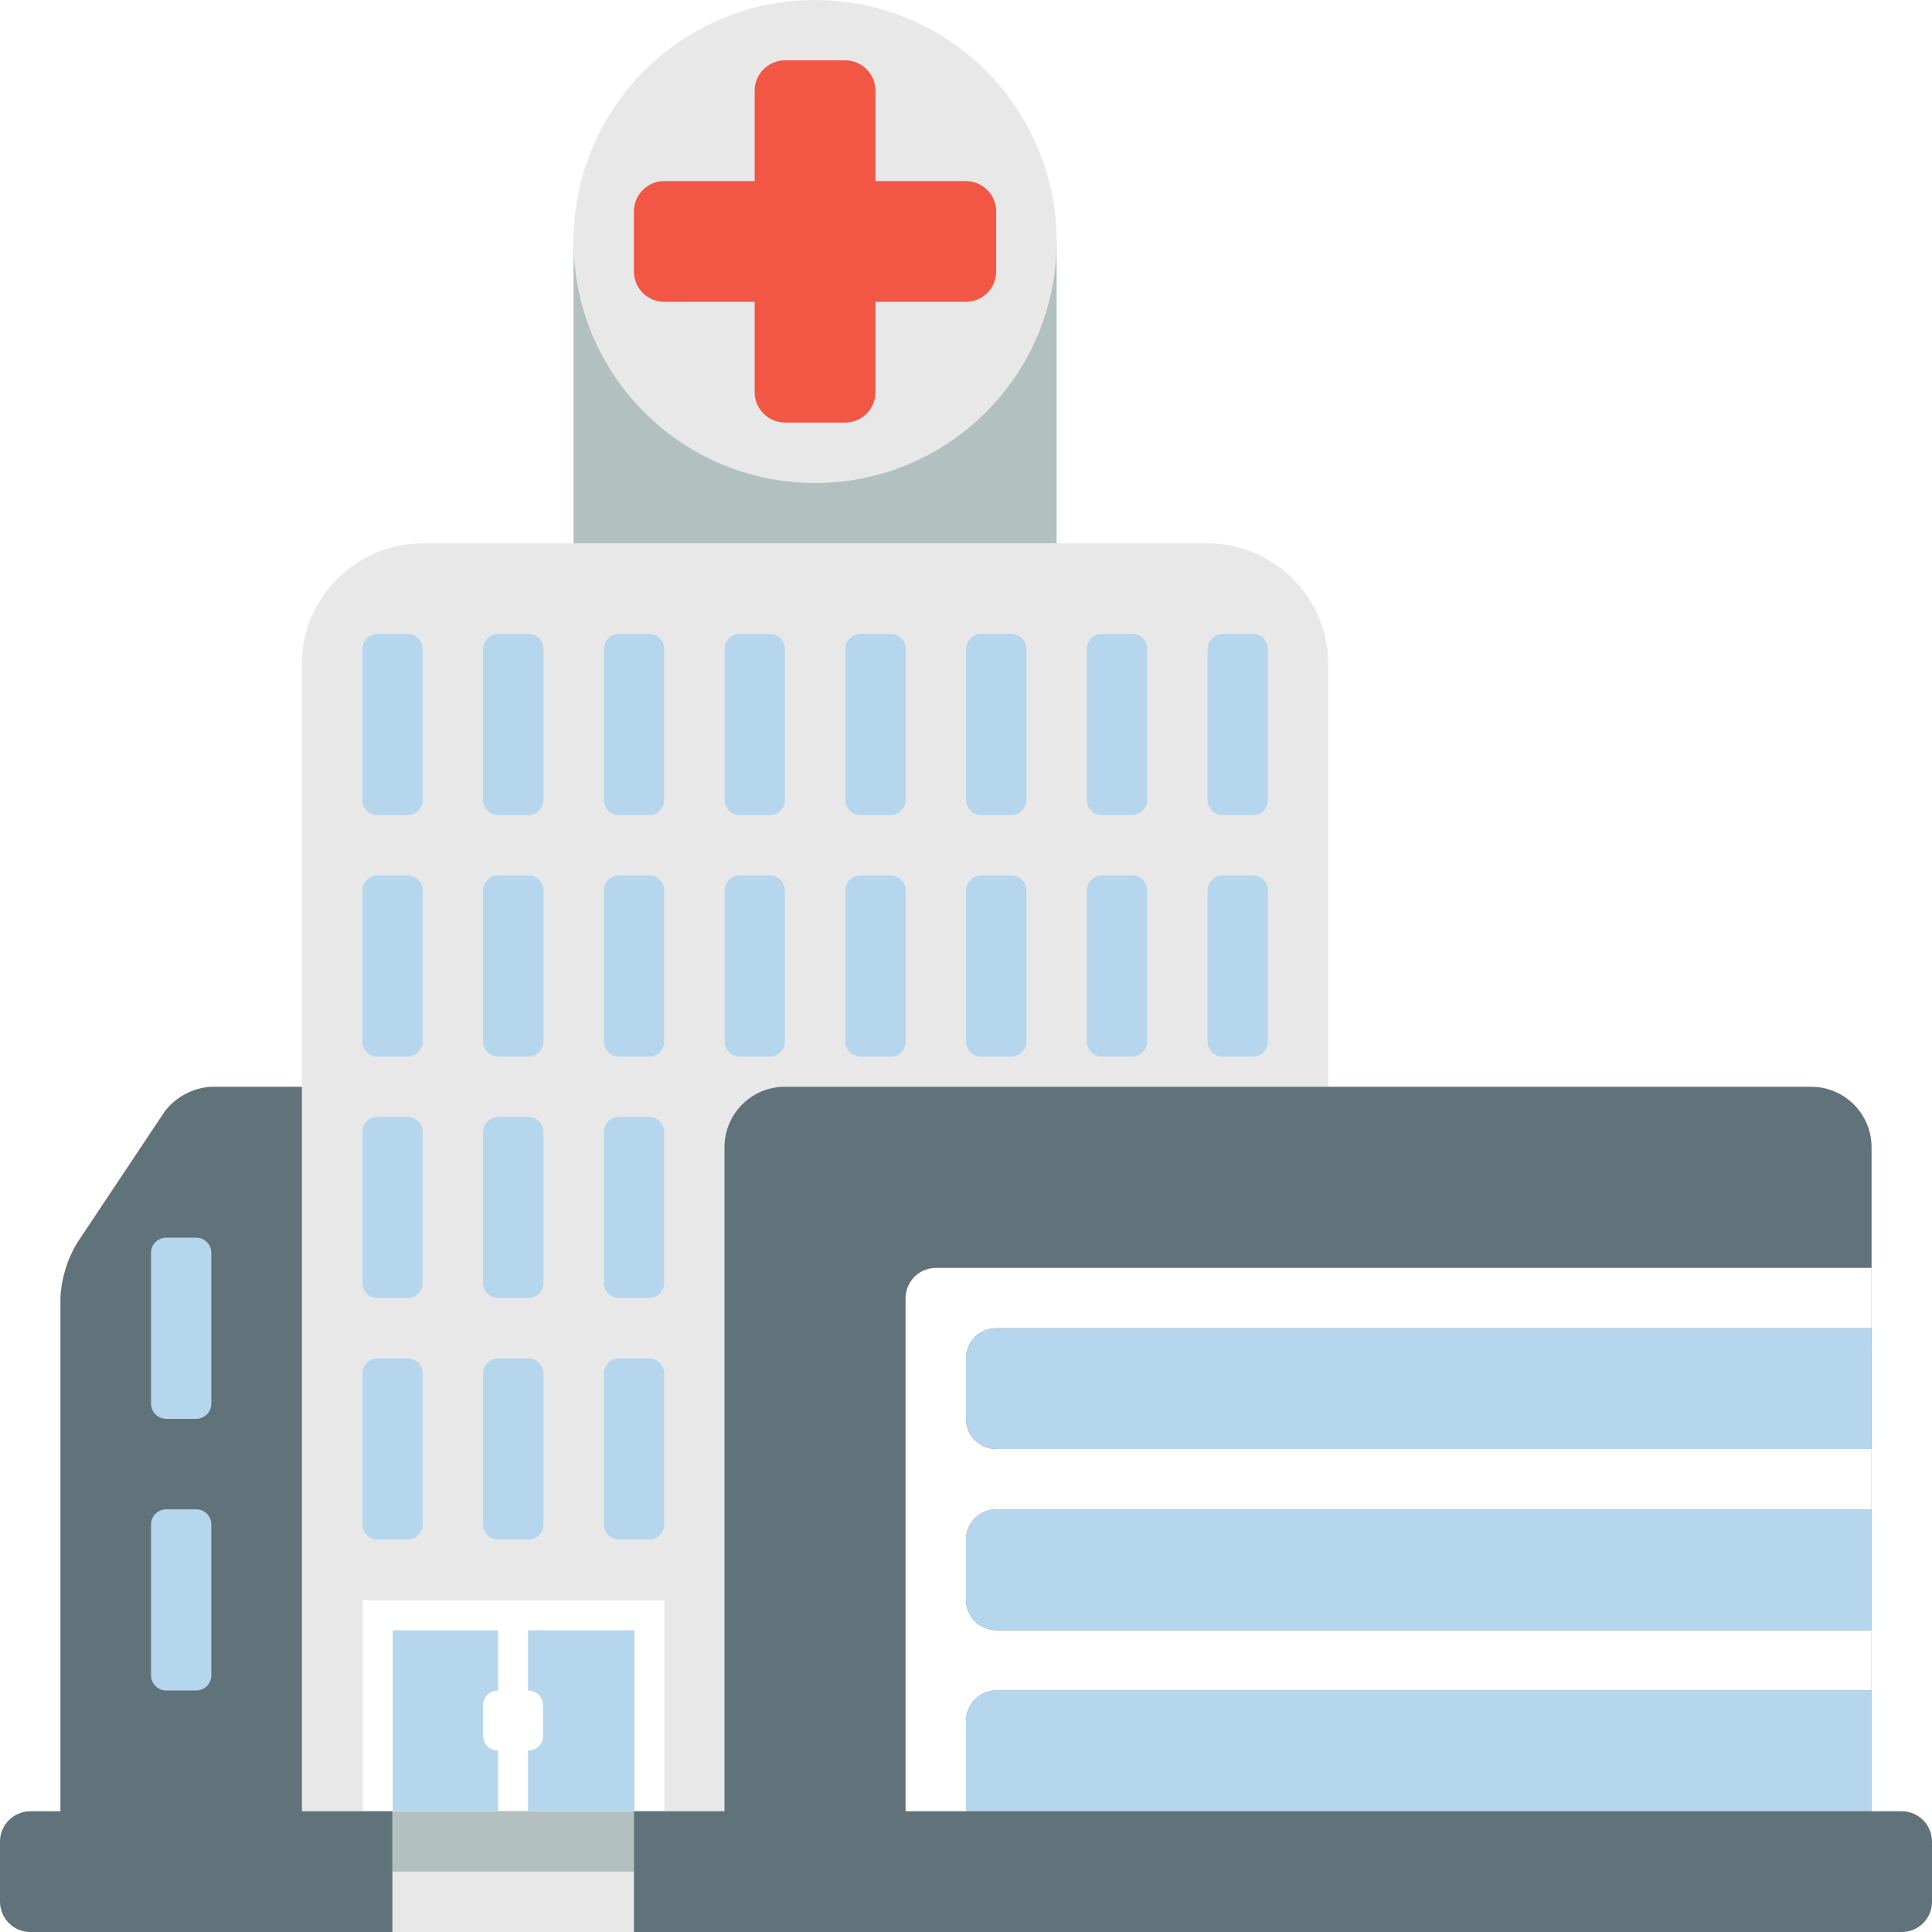
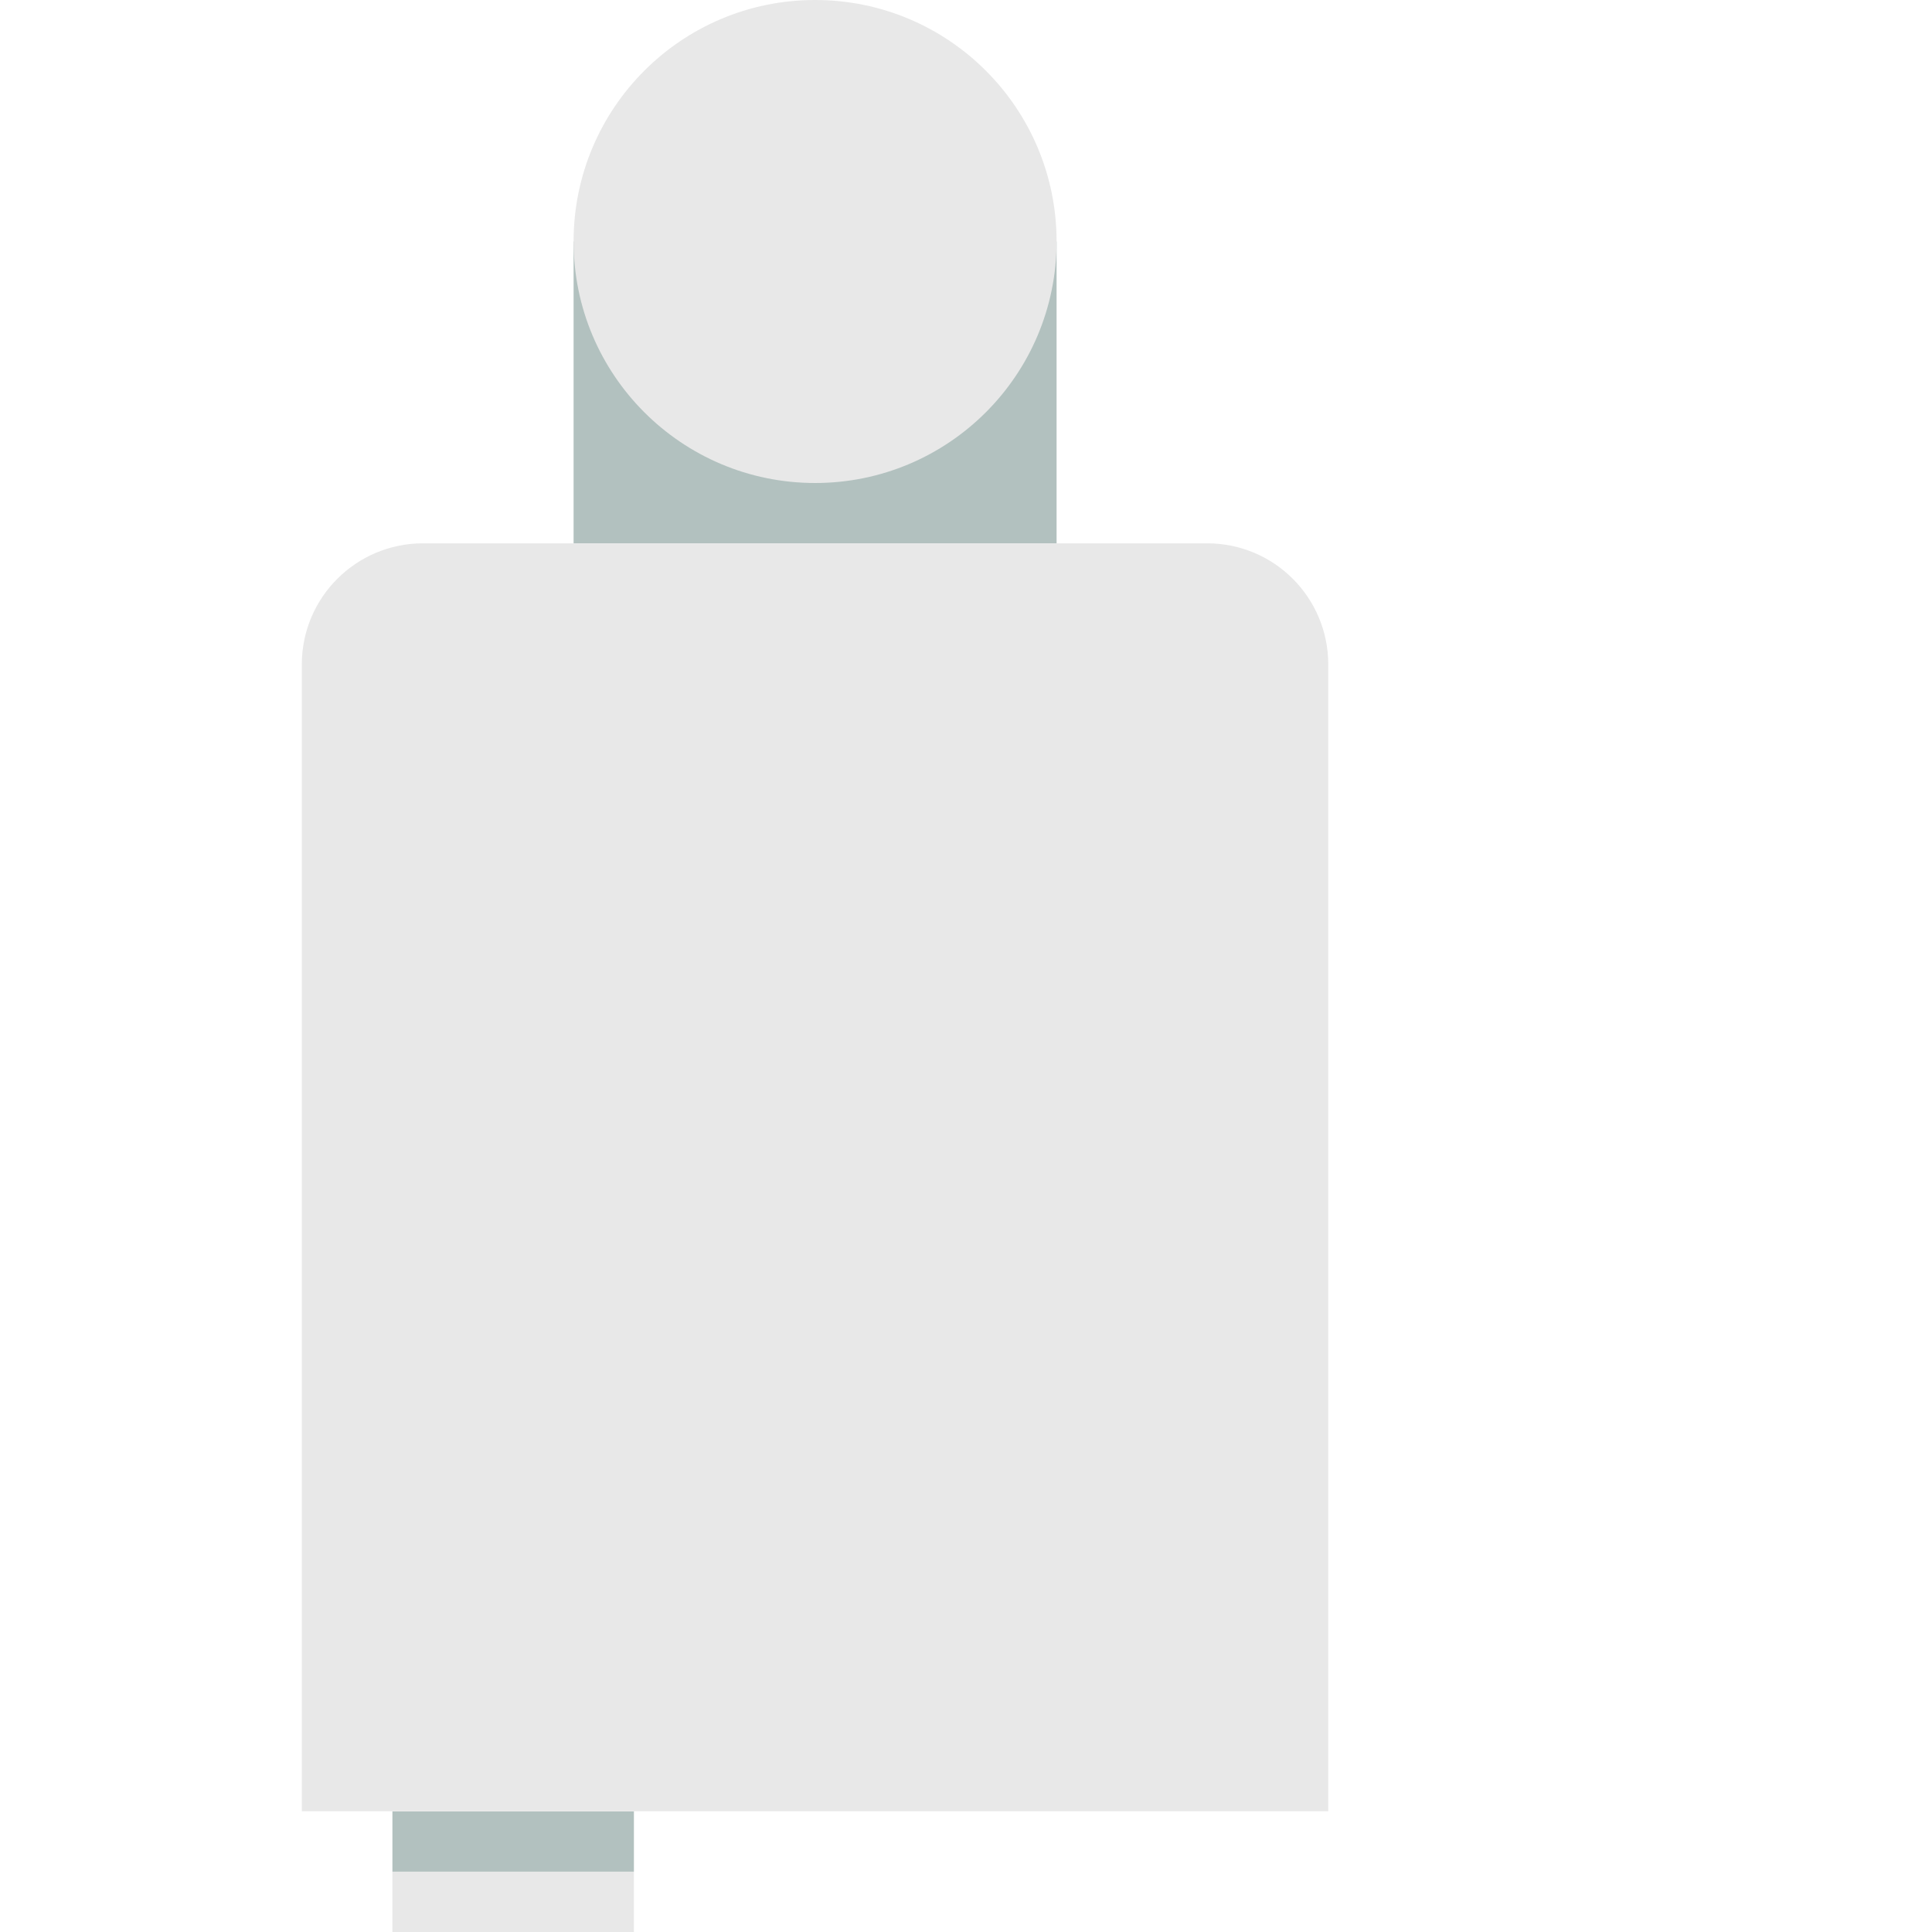
<svg xmlns="http://www.w3.org/2000/svg" version="1.1" class="praxis" x="0px" y="0px" width="18" height="18" viewBox="0 0 18 18"> style="enable-background:new 0 0 18 18;" xml:space="preserve"&gt;
<style type="text/css">
	.praxis .st0{fill:#B2C1BF;}
	.praxis .st1{fill:#E8E8E8;}
	.praxis .st2{fill:#60727A;}
	.praxis .st3{fill:#F25644;}
	.praxis .st4{fill:#FFFFFF;}
	.praxis .st5{fill:#B5D6ED;}
</style>
  <path class="st0" d="M5.344,2.25h4.5v2.813h-4.5V2.25z M3.656,17.438h2.25v-0.562h-2.25V17.438z" />
  <path class="st1" d="M11.25,5.062H3.938C3.317,5.064,2.814,5.566,2.812,6.187v10.688h9.563V6.187  C12.373,5.566,11.871,5.064,11.25,5.062 M3.656,18h2.25v-0.562h-2.25V18z M7.594,0c1.243,0,2.25,1.007,2.25,2.25  S8.837,4.5,7.594,4.5s-2.25-1.007-2.25-2.25S6.351,0,7.594,0" />
-   <path class="st2" d="M17.719,16.875h-0.282v-6.188c-0.001-0.31-0.252-0.561-0.562-0.562H7.312c-0.31,0.001-0.561,0.252-0.562,0.562  v6.188H2.813v-6.75H1.969c-0.173,0.01-0.333,0.095-0.437,0.234l-0.813,1.22c-0.094,0.156-0.148,0.333-0.156,0.515v4.781H0.282  C0.127,16.876,0.001,17.001,0,17.156v0.563C0.001,17.874,0.127,18,0.282,18h3.374v-0.562v-0.562h2.25v0.562V18h11.813  C17.874,18,18,17.874,18,17.719v-0.563C17.999,17.001,17.874,16.876,17.719,16.875z" />
-   <path id="Pfad_746_1_" class="st3" d="M9,1.687H8.156V0.843C8.155,0.688,8.03,0.563,7.875,0.562H7.313  C7.158,0.563,7.032,0.688,7.031,0.843v0.844H6.187c-0.155,0.001-0.28,0.126-0.281,0.281v0.563c0.001,0.155,0.126,0.28,0.281,0.281  h0.844v0.844c0.001,0.155,0.127,0.28,0.282,0.281h0.562c0.155-0.001,0.28-0.126,0.281-0.281V2.812H9  c0.155-0.001,0.28-0.126,0.281-0.281V1.968C9.28,1.813,9.155,1.688,9,1.687" />
-   <path class="st4" d="M9.281,12.375h8.156v-0.562H8.719c-0.155,0-0.281,0.126-0.282,0.281v4.781H9v-0.844  c0.001-0.155,0.126-0.28,0.281-0.281h8.156v-0.562H9.281C9.126,15.187,9,15.061,9,14.906v-0.562c0-0.155,0.126-0.281,0.281-0.282  h8.156V13.5H9.281C9.126,13.499,9.001,13.374,9,13.219v-0.563C9.001,12.501,9.126,12.376,9.281,12.375 M3.38,14.91v1.96h0.28v-1.68  h0.98v0.56c-0.08,0-0.14,0.06-0.14,0.14v0.28c0,0.08,0.06,0.14,0.14,0.14v0.56h0.28v-0.56c0.08,0,0.14-0.06,0.14-0.14v-0.28  c0-0.08-0.06-0.14-0.14-0.14v-0.56h0.99v1.68h0.28v-1.96H3.38z" />
-   <path class="st5" d="M1.969,13.078c0,0.078-0.063,0.141-0.141,0.141H1.547c-0.077-0.001-0.14-0.064-0.14-0.141v-1.406  c0-0.077,0.063-0.14,0.14-0.141h0.281c0.078,0,0.141,0.063,0.141,0.141c0,0,0,0,0,0V13.078z M1.969,15.609  c0,0.078-0.063,0.141-0.141,0.141H1.547c-0.077-0.001-0.14-0.064-0.14-0.141v-1.406c0-0.077,0.063-0.14,0.14-0.141h0.281  c0.078,0,0.141,0.063,0.141,0.141c0,0,0,0,0,0V15.609z M3.938,9.703c0,0.078-0.063,0.141-0.141,0.141H3.516  c-0.077-0.001-0.14-0.064-0.14-0.141V8.297c0-0.077,0.063-0.14,0.14-0.141h0.281c0.078,0,0.141,0.063,0.141,0.141c0,0,0,0,0,0V9.703  z M5.063,9.703c0,0.078-0.063,0.141-0.141,0.141H4.641c-0.077-0.001-0.14-0.064-0.14-0.141V8.297c0-0.077,0.063-0.14,0.14-0.141  h0.281c0.078,0,0.141,0.063,0.141,0.141c0,0,0,0,0,0V9.703z M6.188,9.703c0,0.078-0.063,0.141-0.141,0.141H5.766  c-0.077-0.001-0.14-0.064-0.14-0.141V8.297c0-0.077,0.063-0.14,0.14-0.141h0.281c0.078,0,0.141,0.063,0.141,0.141c0,0,0,0,0,0V9.703  z M7.313,9.703c0,0.078-0.063,0.141-0.141,0.141H6.891c-0.077-0.001-0.14-0.064-0.14-0.141V8.297c0-0.077,0.063-0.14,0.14-0.141  h0.281c0.078,0,0.141,0.063,0.141,0.141c0,0,0,0,0,0V9.703z M8.438,9.703c0,0.078-0.063,0.141-0.141,0.141H8.016  c-0.077-0.001-0.14-0.064-0.14-0.141V8.297c0-0.077,0.063-0.14,0.14-0.141h0.281c0.078,0,0.141,0.063,0.141,0.141c0,0,0,0,0,0V9.703  z M3.938,11.953c0,0.078-0.063,0.141-0.141,0.141H3.516c-0.077-0.001-0.14-0.064-0.14-0.141v-1.406c0-0.077,0.063-0.14,0.14-0.141  h0.281c0.078,0,0.141,0.063,0.141,0.141c0,0,0,0,0,0V11.953z M5.063,11.953c0,0.078-0.063,0.141-0.141,0.141H4.641  c-0.077-0.001-0.14-0.064-0.14-0.141v-1.406c0-0.077,0.063-0.14,0.14-0.141h0.281c0.078,0,0.141,0.063,0.141,0.141c0,0,0,0,0,0  V11.953z M6.188,11.953c0,0.078-0.063,0.141-0.141,0.141H5.766c-0.077-0.001-0.14-0.064-0.14-0.141v-1.406  c0-0.077,0.063-0.14,0.14-0.141h0.281c0.078,0,0.141,0.063,0.141,0.141c0,0,0,0,0,0V11.953z M3.938,14.203  c0,0.078-0.063,0.141-0.141,0.141H3.516c-0.077-0.001-0.14-0.064-0.14-0.141v-1.406c0-0.077,0.063-0.14,0.14-0.141h0.281  c0.078,0,0.141,0.063,0.141,0.141c0,0,0,0,0,0V14.203z M5.063,14.203c0,0.078-0.063,0.141-0.141,0.141H4.641  c-0.077-0.001-0.14-0.064-0.14-0.141v-1.406c0-0.077,0.063-0.14,0.14-0.141h0.281c0.078,0,0.141,0.063,0.141,0.141c0,0,0,0,0,0  V14.203z M6.188,14.203c0,0.078-0.063,0.141-0.141,0.141H5.766c-0.077-0.001-0.14-0.064-0.14-0.141v-1.406  c0-0.077,0.063-0.14,0.14-0.141h0.281c0.078,0,0.141,0.063,0.141,0.141c0,0,0,0,0,0V14.203z M3.938,7.453  c0,0.078-0.063,0.141-0.141,0.141H3.516c-0.077-0.001-0.14-0.064-0.14-0.141V6.047c0-0.077,0.063-0.14,0.14-0.141h0.281  c0.078,0,0.141,0.063,0.141,0.141c0,0,0,0,0,0V7.453z M5.063,7.453c0,0.078-0.063,0.141-0.141,0.141H4.641  c-0.077-0.001-0.14-0.064-0.14-0.141V6.047c0-0.077,0.063-0.14,0.14-0.141h0.281c0.078,0,0.141,0.063,0.141,0.141c0,0,0,0,0,0V7.453  z M6.188,7.453c0,0.078-0.063,0.141-0.141,0.141H5.766c-0.077-0.001-0.14-0.064-0.14-0.141V6.047c0-0.077,0.063-0.14,0.14-0.141  h0.281c0.078,0,0.141,0.063,0.141,0.141c0,0,0,0,0,0V7.453z M7.313,7.453c0,0.078-0.063,0.141-0.141,0.141H6.891  c-0.077-0.001-0.14-0.064-0.14-0.141V6.047c0-0.077,0.063-0.14,0.14-0.141h0.281c0.078,0,0.141,0.063,0.141,0.141c0,0,0,0,0,0V7.453  z M8.438,7.453c0,0.078-0.063,0.141-0.141,0.141H8.016c-0.077-0.001-0.14-0.064-0.14-0.141V6.047c0-0.077,0.063-0.14,0.14-0.141  h0.281c0.078,0,0.141,0.063,0.141,0.141c0,0,0,0,0,0V7.453z M9.563,9.703c0,0.078-0.063,0.141-0.141,0.141H9.141  c-0.077-0.001-0.14-0.064-0.14-0.141V8.297c0-0.077,0.063-0.14,0.14-0.141h0.281c0.078,0,0.141,0.063,0.141,0.141c0,0,0,0,0,0V9.703  z M9.563,7.453c0,0.078-0.063,0.141-0.141,0.141H9.141c-0.077-0.001-0.14-0.064-0.14-0.141V6.047c0-0.077,0.063-0.14,0.14-0.141  h0.281c0.078,0,0.141,0.063,0.141,0.141c0,0,0,0,0,0V7.453z M10.688,9.703c0,0.078-0.063,0.141-0.141,0.141h-0.281  c-0.077-0.001-0.14-0.064-0.14-0.141V8.297c0-0.077,0.063-0.14,0.14-0.141h0.281c0.078,0,0.141,0.063,0.141,0.141c0,0,0,0,0,0V9.703  z M10.688,7.453c0,0.078-0.063,0.141-0.141,0.141h-0.281c-0.077-0.001-0.14-0.064-0.14-0.141V6.047c0-0.077,0.063-0.14,0.14-0.141  h0.281c0.078,0,0.141,0.063,0.141,0.141c0,0,0,0,0,0V7.453z M11.813,9.703c0,0.078-0.063,0.141-0.141,0.141h-0.281  c-0.077-0.001-0.14-0.064-0.14-0.141V8.297c0-0.077,0.063-0.14,0.14-0.141h0.281c0.078,0,0.141,0.063,0.141,0.141c0,0,0,0,0,0V9.703  z M11.813,7.453c0,0.078-0.063,0.141-0.141,0.141h-0.281c-0.077-0.001-0.14-0.064-0.14-0.141V6.047c0-0.077,0.063-0.14,0.14-0.141  h0.281c0.078,0,0.141,0.063,0.141,0.141c0,0,0,0,0,0V7.453z M4.64,15.75v-0.56H3.66v1.68h0.98v-0.56c-0.08,0-0.14-0.06-0.14-0.14  v-0.28C4.5,15.81,4.56,15.75,4.64,15.75z M4.92,15.19v0.56c0.08,0,0.14,0.06,0.14,0.14v0.28c0,0.08-0.06,0.14-0.14,0.14v0.56h0.99  v-1.68H4.92z M17.437,12.375H9.281C9.126,12.376,9.001,12.501,9,12.656v0.563c0.001,0.155,0.126,0.28,0.281,0.281h8.156v0.562H9.281  C9.126,14.063,9,14.189,9,14.344v0.562c0,0.155,0.126,0.281,0.281,0.282h8.156v0.562H9.281C9.126,15.751,9.001,15.876,9,16.031  v0.844h8.438L17.437,12.375L17.437,12.375z" />
</svg>